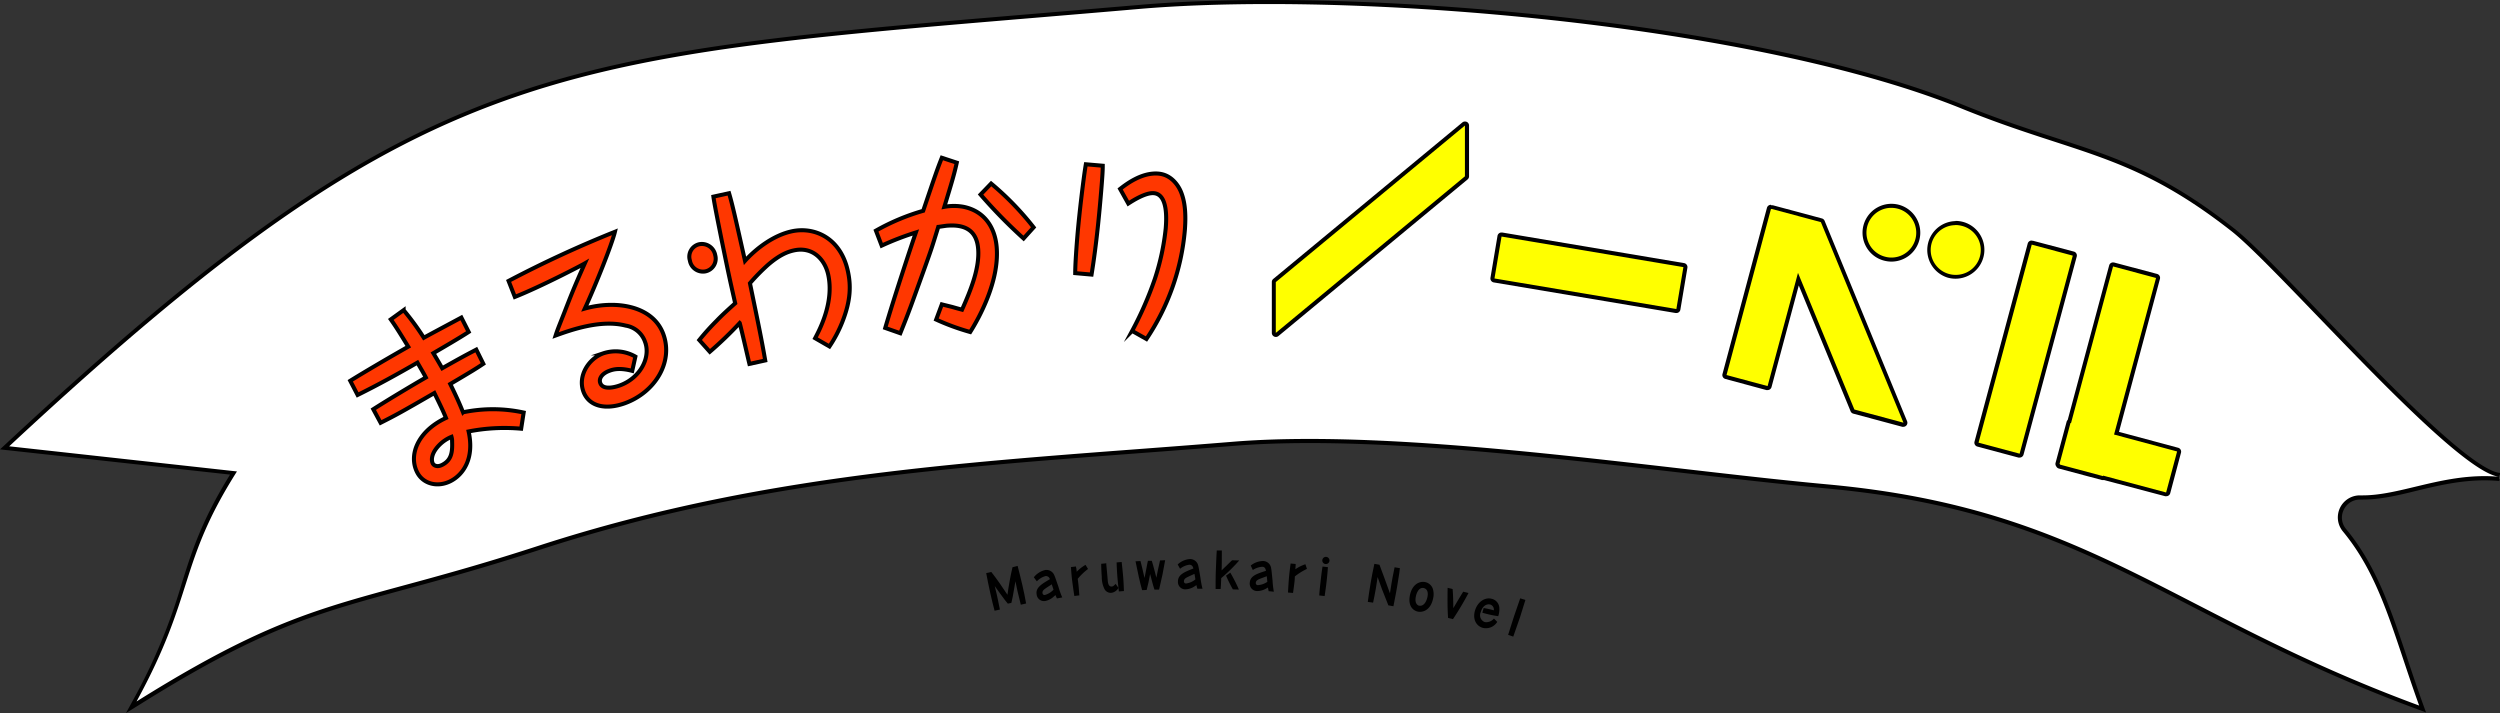
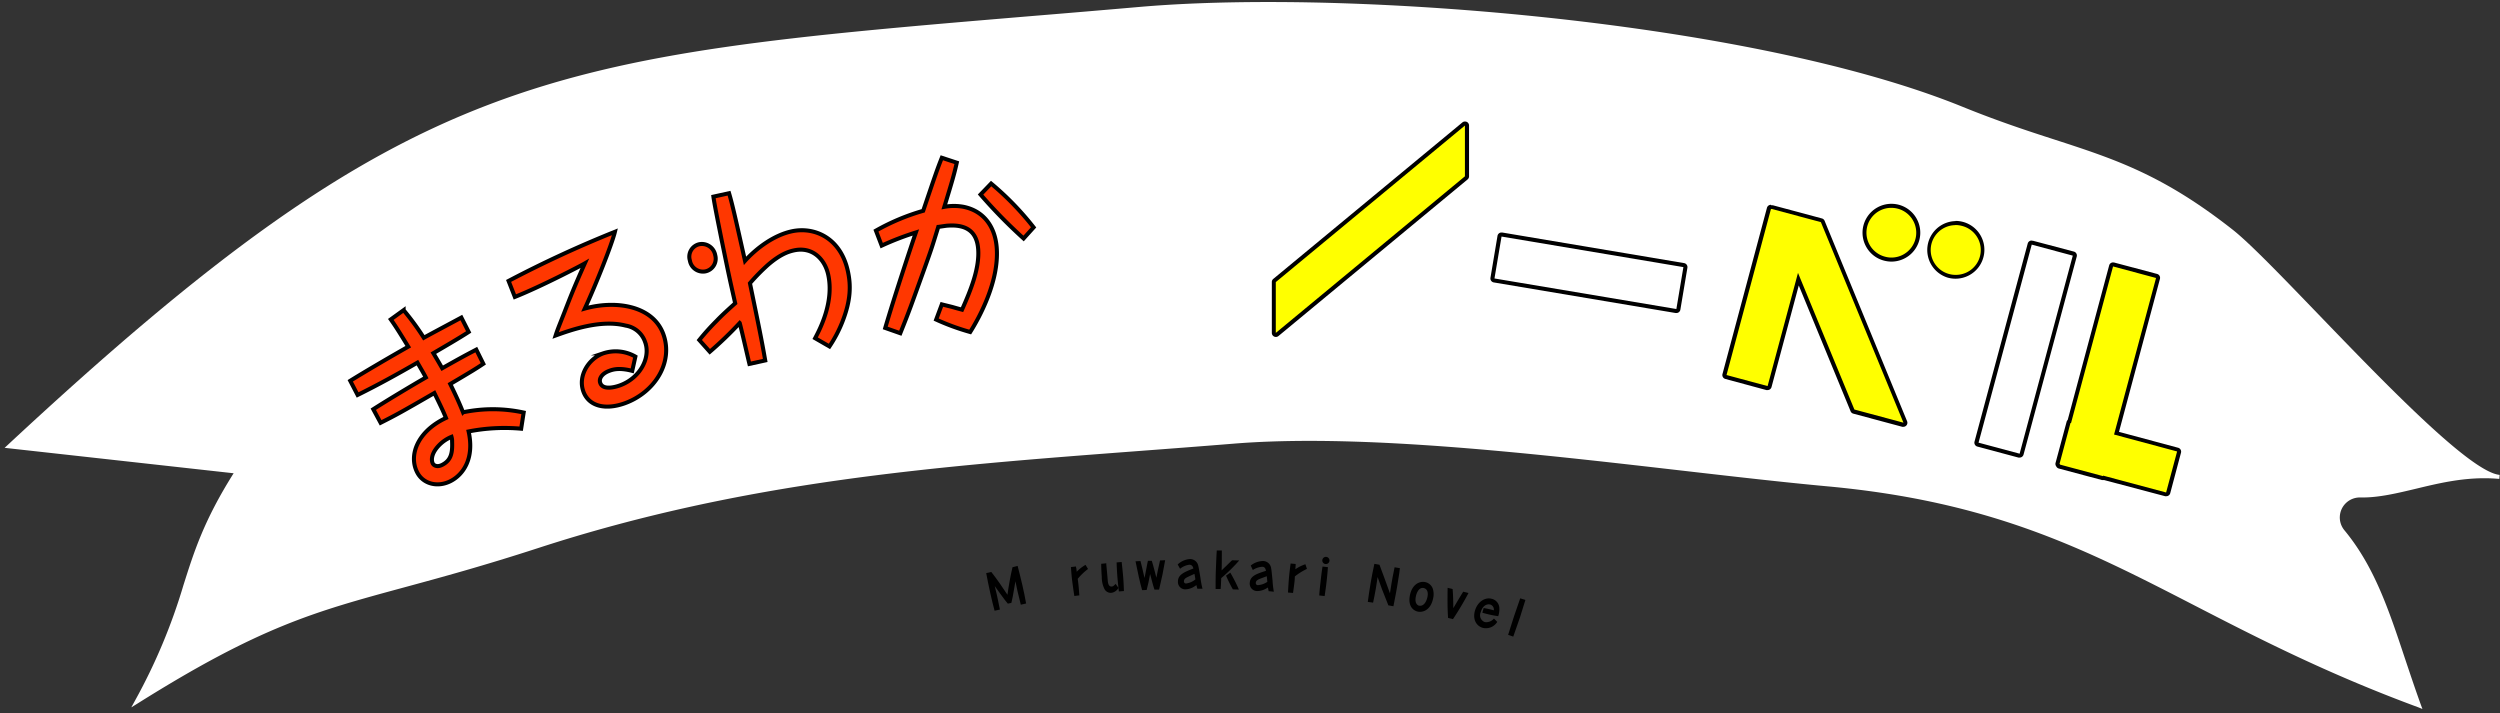
<svg xmlns="http://www.w3.org/2000/svg" viewBox="0 0 618.48 176.4">
  <rect x="0" y="0" width="618.48" height="176.4" fill="#333333" stroke="none" />
  <defs>
    <style>.cls-1{fill:#fff;}.cls-2{fill:#ff0;}.cls-3{fill:#ff3700;stroke:#000;stroke-miterlimit:10;}</style>
  </defs>
  <title>maruwakari_title</title>
  <g id="レイヤー_2" data-name="レイヤー 2">
    <g id="layout">
      <path class="cls-1" d="M598.31,175c-22.73-8.38-40.08-17.32-55.39-25.21-26.8-13.81-49.94-25.73-91-29.49-10.84-1-23-2.4-35.93-3.89-29.87-3.44-63.72-7.34-92-7.34-6.89,0-13.26.23-18.94.7-7.88.64-15.82,1.24-23.5,1.82C231.5,115.38,184.2,119,133.3,135.53c-13.68,4.45-24.08,7.28-33.26,9.77C77.79,151.34,64.37,155,34.1,174l-1.62,1,.92-1.67a142.58,142.58,0,0,0,12-28.62c2.59-8.16,5-15.88,12.4-27.63L1.14,110.79l.8-.74C102.19,16.79,134.79,14.06,256.08,3.9q12.19-1,25.65-2.17C291.11.91,301.93.5,313.88.5,365.8.5,441.65,8.61,485.5,26.41c8.76,3.56,16.21,6,22.78,8.12,15,4.87,26.78,8.72,44,22.24,4.22,3.3,12.12,11.5,21.28,21,16.78,17.41,37.67,39.06,44.83,39.71l-.09,1c-1.19-.11-2.43-.17-3.66-.17-6.16,0-11.69,1.33-17,2.61-4.61,1.1-9,2.15-13.15,2.15h-.7a4.95,4.95,0,0,0-3.81,8.1c7.39,8.93,10.93,19.51,15,31.77,1.23,3.66,2.49,7.45,3.94,11.46l.37,1Z" />
-       <path d="M313.88,1c54.67,0,129.2,8.73,171.43,25.87,28.38,11.52,41.82,10.81,66.7,30.29,12,9.42,55.1,59.78,66.38,60.8-1.26-.11-2.49-.17-3.71-.17-11.64,0-21.32,4.76-30.18,4.76h-.7a5.45,5.45,0,0,0-4.2,8.91c9.49,11.46,12.48,25.38,18.88,43.09-62.11-22.89-81.65-48.79-146.5-54.73-36.14-3.31-87.56-11.23-128-11.23-6.67,0-13,.21-19,.7-57.69,4.72-112.87,6.55-171.88,25.77-47,15.32-56.56,11.7-99.32,38.48C48.4,146.77,44,139.72,58.62,116.63L2.28,110.41C109.11,11,138.65,14.62,281.77,2.22,291.2,1.41,302.08,1,313.88,1m0-1c-12,0-22.79.41-32.19,1.23L256,3.4C134.61,13.57,102,16.31,1.6,109.68L0,111.17l2.17.24,54.75,6c-7.06,11.42-9.48,19-12,27.07A141.75,141.75,0,0,1,33,173.05l-1.83,3.35,3.24-2c30.2-18.91,43.6-22.55,65.8-28.59,9.19-2.49,19.6-5.32,33.29-9.78,50.84-16.56,98.1-20.12,148.14-23.9,7.69-.58,15.63-1.18,23.51-1.82,5.67-.47,12-.7,18.9-.7,28.24,0,62.08,3.9,91.94,7.34,12.9,1.49,25.09,2.89,35.94,3.89,40.95,3.75,64.05,15.65,90.8,29.44,15.32,7.89,32.69,16.84,55.45,25.23l2,.74-.73-2c-1.44-4-2.71-7.79-3.93-11.45-4.11-12.3-7.66-22.93-15.12-31.93a4.35,4.35,0,0,1-.59-4.72,4.4,4.4,0,0,1,4-2.56h.7c4.25,0,8.63-1,13.26-2.16,5.32-1.28,10.82-2.6,16.92-2.6,1.22,0,2.43.06,3.62.17l.18-2c-7-.63-28.68-23.13-44.52-39.55-9.17-9.51-17.09-17.71-21.33-21C535.3,42.8,523.44,38.94,508.44,34.06c-6.57-2.14-14-4.56-22.75-8.11C441.77,8.12,365.84,0,313.88,0Z" />
-       <path class="cls-2" d="M414.64,77l-45-7.57a.49.49,0,0,1-.41-.57L371,58.43a.54.54,0,0,1,.21-.32.48.48,0,0,1,.29-.09h.08l45,7.57a.51.51,0,0,1,.41.58l-1.75,10.37a.48.48,0,0,1-.2.32.52.52,0,0,1-.29.09Z" />
      <path d="M371.46,58.52l45,7.56-1.74,10.37-45-7.56,1.75-10.37m0-1a1,1,0,0,0-1,.83l-1.74,10.37a1,1,0,0,0,.82,1.15l45,7.57h.17a1,1,0,0,0,.58-.18,1,1,0,0,0,.41-.65l1.74-10.37a1,1,0,0,0-.82-1.15l-45-7.57Z" />
      <path class="cls-2" d="M535.87,122.35l-.13,0-15.27-4.1a.48.48,0,0,1-.24.06h-.13l-10.65-2.86a.53.53,0,0,1-.31-.24.39.39,0,0,1,0-.09.53.53,0,0,1-.11-.46l2.73-10.15a.48.48,0,0,1,.23-.3l10.3-38.4a.5.5,0,0,1,.48-.37l.13,0,10.66,2.86a.49.49,0,0,1,.3.23.5.5,0,0,1,0,.38L523.6,107.15l15.12,4a.51.51,0,0,1,.36.62L536.35,122a.52.52,0,0,1-.23.31A.55.55,0,0,1,535.87,122.35Z" />
      <path d="M522.73,65.91l10.66,2.86L523,107.5l15.6,4.19-2.72,10.15-15.6-4.18,0,.13-10.65-2.85,0-.14-.13,0,2.72-10.15.14,0,10.39-38.73m0-1a1.13,1.13,0,0,0-.5.13,1,1,0,0,0-.46.61l-10.26,38.24a.9.9,0,0,0-.27.46l-2.73,10.15a1,1,0,0,0,.16.85,1,1,0,0,0,.65.55L520,118.76a1.15,1.15,0,0,0,.26,0,1.24,1.24,0,0,0,.27,0l15.11,4a1.17,1.17,0,0,0,.26,0,1,1,0,0,0,1-.75L539.56,112a1,1,0,0,0-.71-1.23l-14.63-3.93L534.35,69a1,1,0,0,0-.7-1.23L523,64.94a1.09,1.09,0,0,0-.26,0Z" />
-       <path class="cls-2" d="M499.64,112.77l-.13,0L489.35,110a.51.51,0,0,1-.35-.62l13.15-49a.53.53,0,0,1,.24-.31.51.51,0,0,1,.25-.06h.13l10.15,2.73a.5.5,0,0,1,.36.61l-13.16,49a.47.47,0,0,1-.23.3A.47.47,0,0,1,499.64,112.77Z" />
      <path d="M502.64,60.52l10.15,2.72-13.15,49-10.16-2.73,13.16-49m0-1a1,1,0,0,0-1,.74l-13.16,49a1,1,0,0,0,.71,1.23l10.16,2.72a.78.78,0,0,0,.26,0,1,1,0,0,0,1-.74l13.16-49a1,1,0,0,0-.71-1.22L502.9,59.55l-.26,0Z" />
      <path class="cls-2" d="M467.92,64.22a6.65,6.65,0,0,1,0-13.3,6.26,6.26,0,0,1,1.72.23,6.65,6.65,0,0,1-1.72,13.07Z" />
      <path d="M467.92,51.42a6.26,6.26,0,0,1,1.59.21,6.15,6.15,0,0,1-1.58,12.09,5.88,5.88,0,0,1-1.6-.22,6.14,6.14,0,0,1,1.59-12.08m0-1a7.15,7.15,0,0,0-6.19,10.72,7.07,7.07,0,0,0,4.34,3.33,7.31,7.31,0,0,0,1.86.25,7.15,7.15,0,0,0,6.89-5.3,7.16,7.16,0,0,0-5.05-8.76,7.22,7.22,0,0,0-1.85-.24Z" />
      <path class="cls-2" d="M483.76,68.47a6.8,6.8,0,0,1-1.73-.23,6.67,6.67,0,0,1-4.7-8.15,6.66,6.66,0,0,1,6.42-4.92,6.38,6.38,0,0,1,1.73.23,6.65,6.65,0,0,1-1.72,13.07Z" />
      <path d="M483.75,55.67a6.34,6.34,0,0,1,1.6.21A6.15,6.15,0,0,1,483.76,68a5.93,5.93,0,0,1-1.6-.22,6.15,6.15,0,0,1,1.59-12.08m0-1a7.15,7.15,0,0,0-1.85,14,7.31,7.31,0,0,0,1.86.25,7.15,7.15,0,0,0,1.85-14.06,7.3,7.3,0,0,0-1.86-.24Z" />
      <path class="cls-2" d="M315.62,82.86a.54.54,0,0,1-.21,0,.49.49,0,0,1-.29-.45V69.79a.49.49,0,0,1,.18-.38l46.79-38.74a.56.56,0,0,1,.32-.11.42.42,0,0,1,.22.05.49.49,0,0,1,.28.45V43.62a.5.5,0,0,1-.18.39L315.94,82.74A.49.49,0,0,1,315.62,82.86Z" />
      <path d="M362.41,31.06V43.62L315.62,82.36V69.79l46.79-38.73m0-1a1,1,0,0,0-.63.23L315,69a1,1,0,0,0-.36.77V82.36a1,1,0,0,0,.57.9,1,1,0,0,0,.43.1,1,1,0,0,0,.64-.23l46.79-38.74a1,1,0,0,0,.36-.77V31.06a1,1,0,0,0-.57-.91,1.07,1.07,0,0,0-.43-.09Z" />
      <path class="cls-2" d="M470.89,105.12a.3.3,0,0,1-.13,0l-12.14-3.25a.49.49,0,0,1-.33-.3L444.91,69.06l-7.14,26.61a.5.5,0,0,1-.48.37l-.13,0L427,93.29a.48.48,0,0,1-.31-.23.55.55,0,0,1-.05-.38l11-41.11a.51.51,0,0,1,.49-.37l.13,0,12.29,3.3a.52.52,0,0,1,.34.29l20.42,49.62a.49.49,0,0,1-.09.52A.48.48,0,0,1,470.89,105.12Z" />
      <path d="M438.17,51.7l.16,0,10,2.68,2.14.57,20.43,49.62-12.14-3.26L444.81,67.51l-7.52,28-10.16-2.73,11-41.11m0-1a1,1,0,0,0-1,.74l-11,41.11a1,1,0,0,0,.71,1.23L437,96.5a.82.82,0,0,0,.26,0,1,1,0,0,0,1-.74L445,70.62l12.82,31.12a1,1,0,0,0,.66.59l12.14,3.26a1.09,1.09,0,0,0,.26,0,1,1,0,0,0,.92-1.38L451.39,54.62a1,1,0,0,0-.67-.58l-2.14-.58-10-2.68-.16,0a.82.82,0,0,0-.26,0Z" />
      <path class="cls-3" d="M92.35,101.24c3.61-2.31,9.19-5.65,13-7.85-.51-1-1.49-2.65-2.08-3.68-4.85,2.8-9.79,5.53-14.8,8l-1.82-3.5C90.19,92,97.05,88,101,85.77c-2.34-3.82-3.09-5-4.32-6.75l3.17-2.29a63.25,63.25,0,0,1,5,6.83c1.19-.67,6.18-3.33,9.29-5l1.81,3.56c-2.32,1.52-6.21,3.77-8.74,5.25.6,1,1.19,2,2.19,3.73,3.84-2.16,5.43-3.05,8.43-4.61L119.57,90c-1.74,1.17-2.88,1.87-8.18,5,1.65,3.37,2.45,5.2,3.16,7a36,36,0,0,1,15,.06l-.62,4a46.16,46.16,0,0,0-13,.68c1.49,6.72-1.36,10.67-4.4,12.25-3.19,1.67-6.81.77-8.3-2.09-2.26-4.34.16-10.26,7.1-13.5-.7-1.72-1.32-3-2.87-6.17-8.51,4.92-9.42,5.4-13.3,7.37Zm15.89,9.33c-1.59,1.85-1.54,3.38-1.17,4.1.24.46,1.07,1,2.37.31,2.29-1.19,2.5-3.18,2.41-5.75a3.77,3.77,0,0,0-.15-1.16A9.11,9.11,0,0,0,108.24,110.57Z" />
      <path class="cls-3" d="M125.82,69.5a281.65,281.65,0,0,1,26.31-12.16c-.75,3.1-4.66,12.94-7.45,19,7.51-2.11,16.8-.82,19.42,6.31,2.56,7-2.13,14.39-9.43,17.08-4.76,1.75-9,.88-10.36-2.91s1.21-8,4.88-9.39a9.79,9.79,0,0,1,8,.79l-.78,3.53c-2.83-.73-4.45-.49-5.7,0-1.67.62-2.64,1.84-2.21,3,.77,2.1,4.52.72,4.9.58,4.88-1.8,7.65-6.76,6.19-10.73a6.09,6.09,0,0,0-4.81-4.05C148.71,79,141.44,81.56,137.46,83c.42-1.32.6-1.74,2.12-5.59,1.6-4.13,2.4-6.2,5.1-12.25-1.17.68-10.83,5.71-17.31,8.3Z" />
      <path class="cls-3" d="M176.94,63.14a3.2,3.2,0,0,1-2.44,4,3.28,3.28,0,0,1-3.83-2.71,3.16,3.16,0,0,1,2.27-4A3.36,3.36,0,0,1,176.94,63.14Zm24.72,20.53c1.12-2.15,4.73-8.92,3.23-15.73-.8-3.67-3.76-7-8.45-6-1.65.36-3.58,1.13-6.41,3.55a50.64,50.64,0,0,0-4.5,4.58c2.31,11.16,2.91,14.09,3.78,19.1l-3.91.86c-.4-1.62-2-8.69-2.4-10.12a92.39,92.39,0,0,1-7.4,7.12L173,84.12a60,60,0,0,1,4.32-4.79c1.4-1.47,3-2.89,4.56-4.3-1.39-6.12-1.6-7.09-3.39-15.84-.45-2.28-1.74-8.56-2-10.54l3.87-.85c.87,2.92,1.66,6.54,3.95,16.73,2.85-3.16,7.16-6.34,11.55-7.3C201.54,56,208,58.9,209.76,67.11c.77,3.48.72,7.18-1.32,12.4a32,32,0,0,1-3.24,6.2Z" />
      <path class="cls-3" d="M233,75.3c.41.11,2.41.59,2.68.67,1.59.46,1.77.49,2.32.64,2.23-5,4.32-10.25,4-14.89-.28-4.12-2.57-6.24-7.49-5.9-.4,0-2,.28-2.39.31-1.63,5.3-1.63,5.3-3.46,10.42-3.25,9-3.58,10.06-5.93,15.89L219,81.13c2.23-7.63,6.43-20.3,7.58-23.62a70.62,70.62,0,0,0-8.46,3.26l-1.42-3.71a53.74,53.74,0,0,1,11.69-4.91c3.21-9.5,3.51-10.33,4.61-13.12l3.7,1.22c-.65,2.9-1.12,4.5-3.08,10.92a13.17,13.17,0,0,1,4.77,0c5.2,1.07,7.85,5.17,8.2,10.23.58,8.29-4.37,17.25-6.57,20.74a57.45,57.45,0,0,1-8.42-3.08ZM245.2,45.41a71.46,71.46,0,0,1,10.51,10.84L253.23,59a123.92,123.92,0,0,1-10.65-10.87Z" />
-       <path class="cls-3" d="M272.81,41c0,1.1-.06,2.33-.38,6.21-.39,4.69-1.11,12.87-2.39,20.72L266,67.57c0-1.52.16-4.61.54-9.2.46-5.58,1.58-14.82,2.09-17.73Zm4.3,5.74c1.29-1,5.25-4.14,9.46-3.79,3.32.28,5.05,3.09,5.67,4.71s1.3,4.25.87,9.41a57.14,57.14,0,0,1-9.49,26.8l-3.54-2A86.83,86.83,0,0,0,285.7,69a58.94,58.94,0,0,0,2.69-12.49c.17-2.13.6-8.43-2.94-8.72-2.08-.18-5.33,1.93-6.32,2.57Z" />
      <path d="M251.75,140c.33,1.22.91,3.61,1.2,4.87.25,1.11.75,3.4.9,4.43l-1.31.3c-.26-1-.58-2.29-.82-3.36-.13-.6-.34-1.63-.51-2.43-.66,3.88-.74,4.3-1,5.34l-.88.19c-.37-.44-.93-1.12-1.95-2.56L246.1,145c.39,1.61.44,1.81.57,2.41.23,1,.41,1.91.7,3.39l-1.32.29c-.29-1-.83-3.32-1.07-4.4-.3-1.33-.77-3.6-1-4.91l1.26-.28c1.28,1.61,3,4.09,4,5.65.23-1.83.76-4.82,1.25-6.83Z" />
-       <path d="M261.47,148.05c-.24-.53-.29-.66-.36-.84a2.71,2.71,0,0,1-.4.36,4.3,4.3,0,0,1-2.11,1.11,1.83,1.83,0,0,1-2.15-1.67c-.27-1.64,1.29-2.55,3.28-3.72a1,1,0,0,0-1.09-.77,4.62,4.62,0,0,0-2.13,1.3l-.75-1a5,5,0,0,1,2.8-1.8,2.09,2.09,0,0,1,2.3,1.38c.2.45.27.68,1,2.8a20.11,20.11,0,0,0,.93,2.6Zm-2.89-2.42c-.36.25-.75.59-.67,1.08a.49.49,0,0,0,.63.47,4.59,4.59,0,0,0,2.09-1.3c-.07-.21-.37-1.14-.44-1.33C260,144.71,259.12,145.23,258.58,145.63Z" />
      <path d="M269.17,140.76a15,15,0,0,0-2.55,2.44c.12.86.23,1.66.4,4.09l-1.24.15c-.17-1.06-.4-2.74-.53-3.74s-.23-2.27-.31-3.41l1.25-.15c0,.15,0,.22.05.31s.11.81.13,1a9.58,9.58,0,0,1,2.18-1.71Z" />
      <path d="M273.69,139.35l0,.3c.13,1.33.25,2.67.36,4,.06.74.27,1.5.95,1.45.37,0,.55-.2,1-.65l.69,1a2.38,2.38,0,0,1-1.74,1.21,1.77,1.77,0,0,1-1.69-.89,6.59,6.59,0,0,1-.69-3.06c-.11-1.43-.14-2.73-.14-3.23Zm3.8-.32c.08.69.29,2.63.37,3.65.1,1.19.15,2.36.19,3.54l-1.25.1c-.07-.59-.23-2-.35-3.39-.14-1.77-.19-3.09-.21-3.79Z" />
      <path d="M282.55,146c-.62-2.25-1-4-1.63-7.14l1.23-.06c.35,1.33.52,2.13,1,4.2.25-1.4.55-2.87.7-3.64.05-.24.08-.4.14-.63l.95,0c.41,1.27,1.06,3.89,1.14,4.19.22-1.14.46-2.39.9-4.27l1.27-.06c-.58,3.26-.66,3.72-1.5,7.28l-1.15,0c-.18-.55-.4-1.23-1.07-3.85-.25,1.33-.5,2.64-.85,3.93Z" />
      <path d="M296.21,145.64c-.15-.57-.19-.7-.22-.89l-.45.3a4.36,4.36,0,0,1-2.26.75,1.81,1.81,0,0,1-1.86-2c0-1.66,1.67-2.32,3.82-3.16-.09-.33-.27-.93-1-.93a4.58,4.58,0,0,0-2.3,1l-.59-1.07a4.94,4.94,0,0,1,3.05-1.34,2.07,2.07,0,0,1,2.05,1.72c.12.48.16.72.53,2.92a22.7,22.7,0,0,0,.51,2.71Zm-2.47-2.85c-.4.19-.84.47-.84,1a.5.5,0,0,0,.55.56,4.62,4.62,0,0,0,2.27-1c0-.22-.18-1.18-.22-1.38C295.23,142.1,294.33,142.49,293.74,142.79Z" />
      <path d="M306.57,138.65a40.43,40.43,0,0,1-4.45,4.37c-.06,1.73-.1,2.2-.14,2.7l-1.25,0c0-1.38,0-3.14.06-4.54,0,0,.12-3.41.23-5l1.25,0c0,.64,0,4.49-.06,4.94.59-.57.64-.63,1.18-1.14,1.11-1.09,1.24-1.21,1.43-1.38ZM305,145.81a37.15,37.15,0,0,1-1.69-3.4l1.06-.74a38.43,38.43,0,0,1,2.12,4.18Z" />
      <path d="M313.85,146.25c-.11-.58-.14-.71-.16-.91a3.77,3.77,0,0,1-.47.27,4.36,4.36,0,0,1-2.31.61,1.83,1.83,0,0,1-1.72-2.11c.11-1.66,1.83-2.2,4-2.89-.06-.34-.21-1-.89-1a4.6,4.6,0,0,0-2.36.8l-.52-1.11a5,5,0,0,1,3.13-1.12,2.06,2.06,0,0,1,1.93,1.85c.09.49.11.73.34,3a21.73,21.73,0,0,0,.32,2.74Zm-2.27-3c-.41.16-.87.41-.9.91a.5.5,0,0,0,.51.6,4.71,4.71,0,0,0,2.33-.81c0-.22-.11-1.19-.13-1.39C313.12,142.65,312.19,143,311.58,143.24Z" />
      <path d="M323.33,140.74a15,15,0,0,0-3,1.87c0,.87-.11,1.67-.44,4.08l-1.25-.1c.05-1.07.16-2.77.25-3.78s.24-2.26.4-3.4l1.24.11a2.46,2.46,0,0,1,0,.31c0,.14-.06.82-.07,1a9.59,9.59,0,0,1,2.49-1.24Z" />
      <path d="M326.37,147.31c.05-.75.09-1.37.36-3.71.06-.55.22-2,.45-3.44l1.33.15c-.05.82-.12,1.72-.31,3.46-.14,1.24-.31,2.47-.5,3.69Zm1.76-9.54a.89.89,0,1,1-1,.78A.9.9,0,0,1,328.13,137.77Z" />
      <path d="M338.38,148.9c.12-1.05.53-3.64.72-4.77.24-1.39.6-3.28.91-4.64l1.26.22c.14.34,2.09,5.63,2.59,7.07.06-.36.33-2.11.4-2.52s.38-2.23.75-3.92l1.31.22c-.09.92-.12,1.07-.67,4.48-.07.41-.52,3-.93,4.94l-1.25-.22c-1.39-3.41-1.89-4.78-2.66-7-.06.4-.36,2.35-.43,2.79-.14.81-.52,2.82-.69,3.54Z" />
      <path d="M352.57,144a2.56,2.56,0,0,1,1.86,1.55,4.45,4.45,0,0,1,.1,2.54c-.61,2.9-2.58,3.47-3.77,3.22-1-.21-2.55-1.23-1.94-4.13C349.38,144.57,351.14,143.73,352.57,144Zm-1.45,5.83c.82.18,1.65-.53,2-2.07s-.29-2.15-.9-2.28c-1.33-.28-1.84,1.54-1.93,2C349.85,149.44,350.86,149.81,351.12,149.86Z" />
      <path d="M358.24,152.87c-.14-2.22-.16-3.92-.11-7.45l1.24.31c.08,1.05.14,2,.17,4.72,1.06-1.79,1.71-2.89,2.45-4.07l1.31.32a73.53,73.53,0,0,1-3.85,6.47Z" />
      <path d="M370.41,153.85a3.3,3.3,0,0,1-3.58,1.48c-1.65-.48-2.55-2.16-1.93-4.28s2.45-3.4,4.19-2.9a2.45,2.45,0,0,1,1.84,2.39,5.4,5.4,0,0,1-.28,1.9,26.79,26.79,0,0,1-3.93-.86l.33-1.16a23.54,23.54,0,0,1,2.51.57,1.3,1.3,0,0,0-.84-1.42c-1-.27-2,.41-2.39,1.87a1.79,1.79,0,0,0,1,2.46,2.47,2.47,0,0,0,2.26-.88Z" />
      <path d="M373.19,156.77c.14-.43,1.18-3.72,1.35-4.25.12-.36.32-.93,1.55-4.5l1.28.41c-.1.34-.95,3.13-1.34,4.31s-1.6,4.59-1.66,4.75l-1.27-.42Z" />
    </g>
  </g>
</svg>